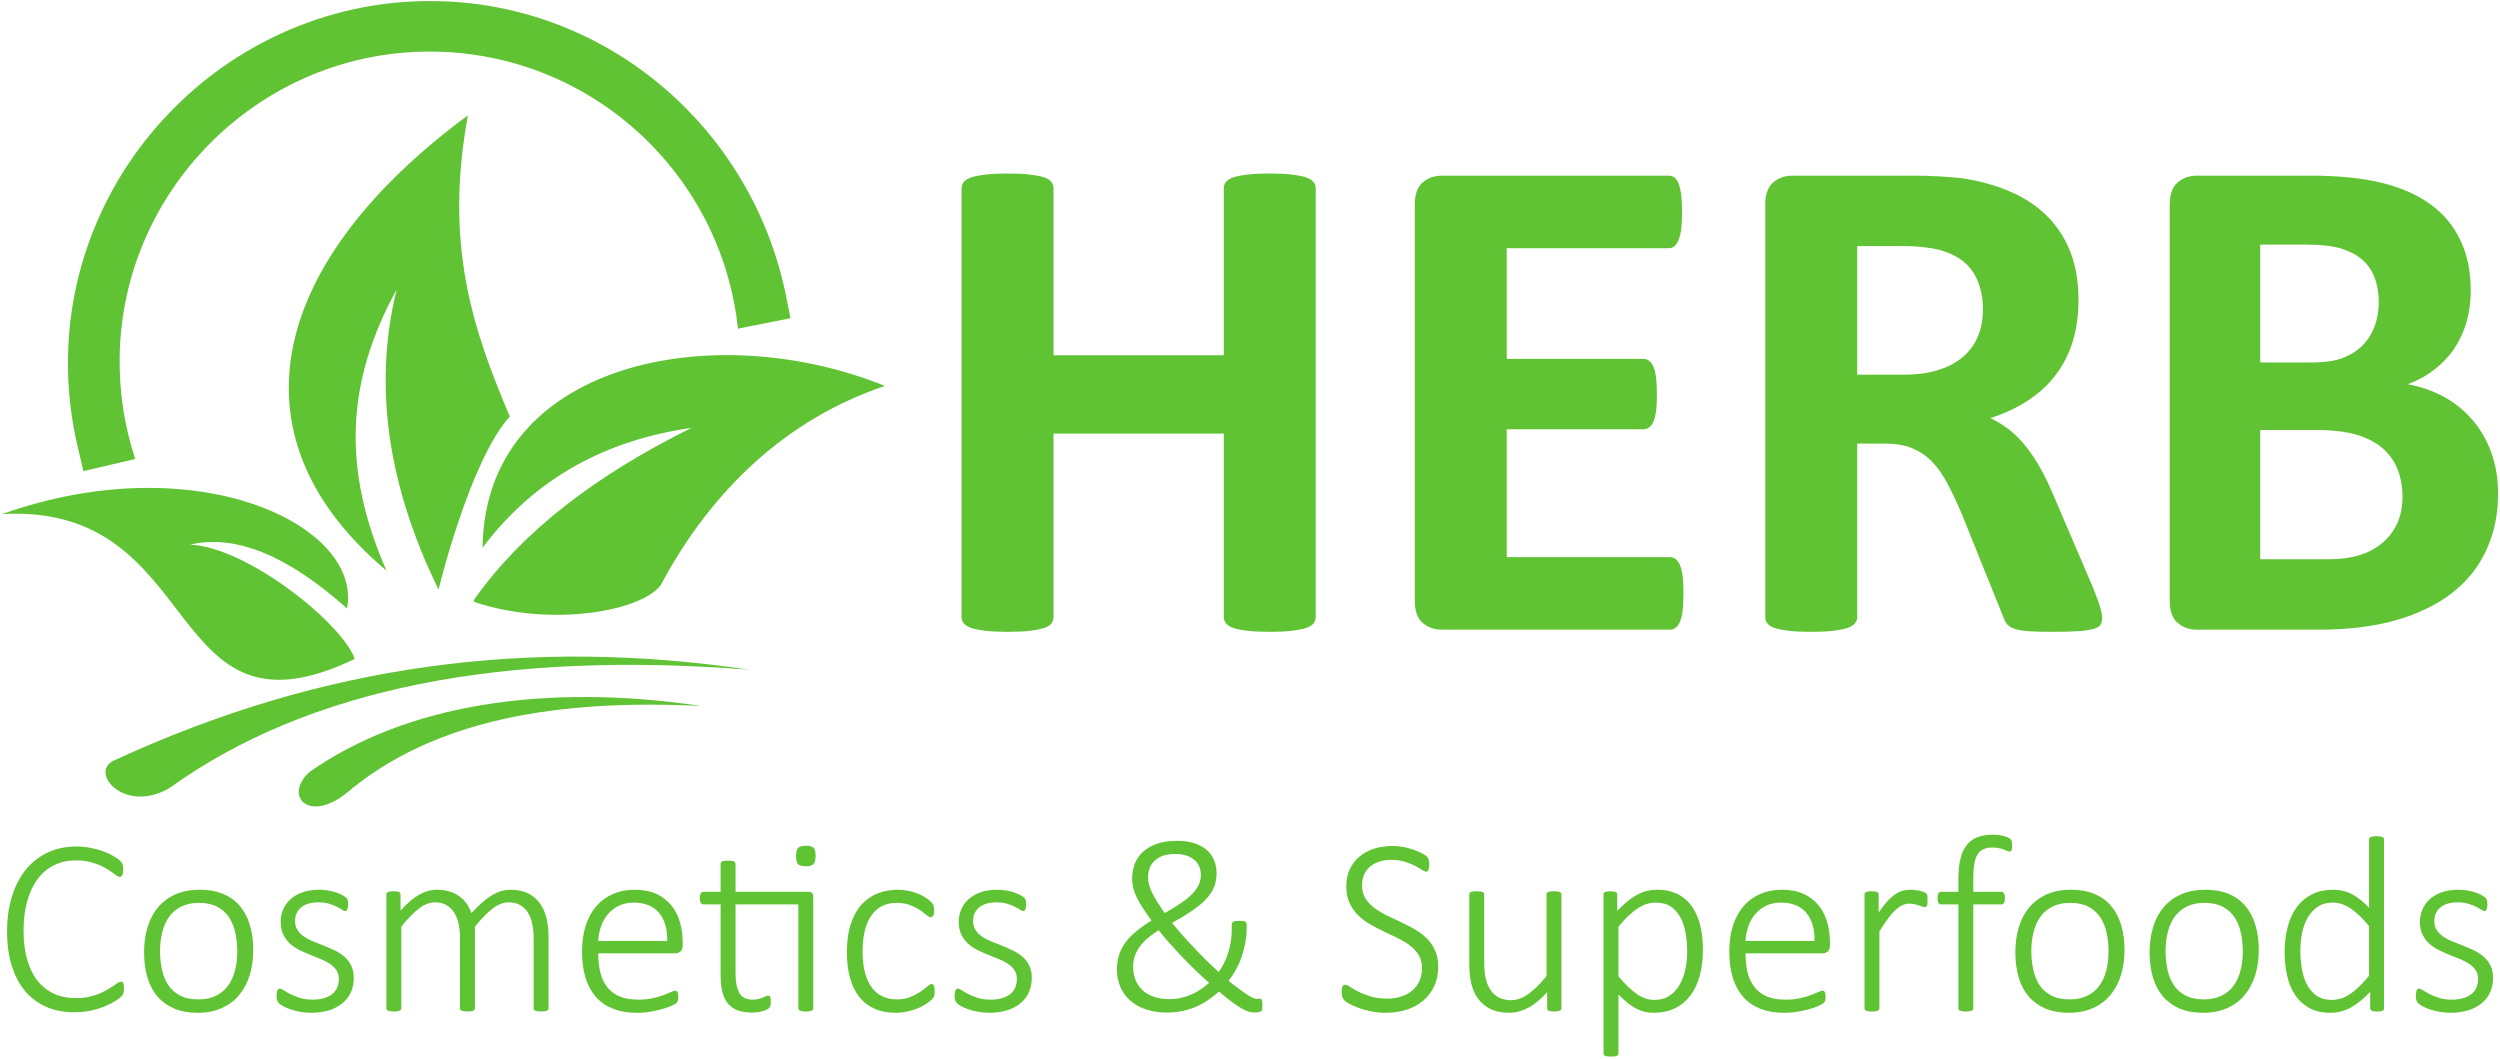
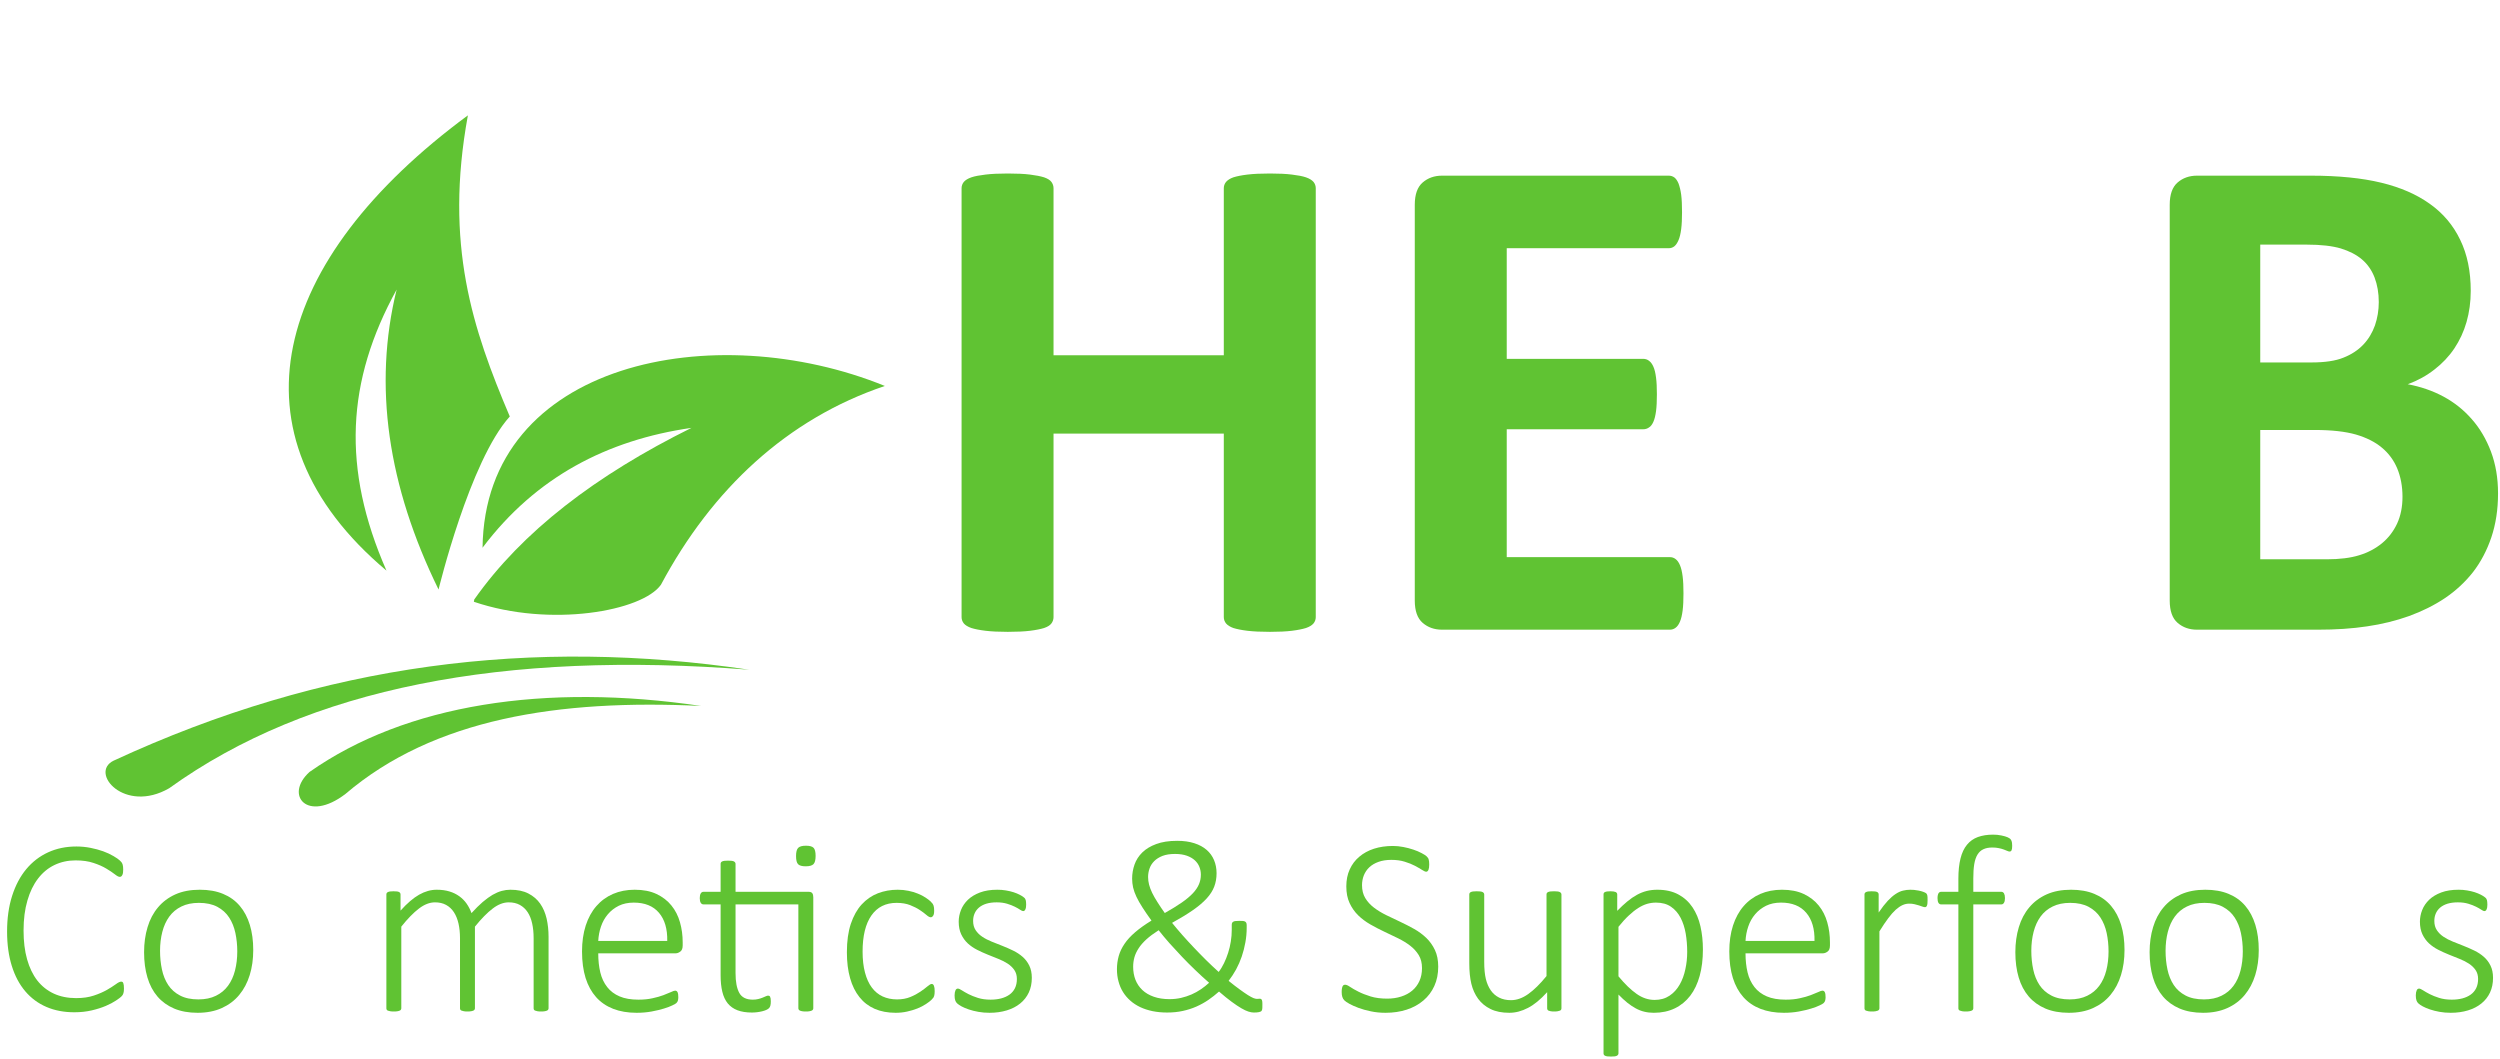
<svg xmlns="http://www.w3.org/2000/svg" width="538" height="228" viewBox="0 0 538 228" fill="none">
-   <path d="M40.91 117.199C50.739 114.892 62.03 119.656 74.663 130.92L74.674 130.986C78.122 113.037 42.343 95.766 0.457 110.629C44.646 108.181 34.597 161.84 76.339 141.807C73.799 134.301 53.319 117.765 40.91 117.199Z" fill="#60C333" />
  <path d="M103.844 117.908L103.909 117.78C115.302 102.705 130.577 94.699 148.806 92.077C128.25 102.26 112.311 114.421 102.054 129.02L101.976 129.503C118.506 135.116 138.243 131.5 142.236 125.831C153.251 105.218 169.44 90.13 190.42 83.059C153.896 68.179 104.294 77.713 103.844 117.908Z" fill="#60C333" />
-   <path d="M25.748 76.767C26.299 41.169 55.201 11.991 90.794 11.123C125.993 10.266 155.203 36.677 158.802 70.728L170.11 68.481L169.206 63.93C162.073 28.036 131.284 1.242 94.702 0.257C83.497 -0.046 72.59 2.025 62.325 6.398C53.06 10.345 44.726 15.983 37.552 23.158C30.377 30.332 24.739 38.666 20.792 47.93C16.698 57.543 14.622 67.718 14.622 78.172C14.622 84.14 15.31 90.111 16.669 95.92L17.946 101.382L29.1 98.775C26.818 91.868 25.628 84.466 25.748 76.767Z" fill="#60C333" />
  <path d="M100.688 24.826C58.586 55.89 48.33 93.475 83.169 122.802C73.523 100.798 74.527 82.001 85.356 62.317C80.266 83.04 83.46 104.574 94.375 126.862C94.375 126.862 101.074 99.163 109.706 89.63C101.718 70.82 95.586 52.654 100.688 24.826Z" fill="#60C333" />
  <path d="M161.239 144.126C114.731 137.232 69.897 142.644 24.419 163.708C19.169 166.318 26.803 175.158 36.4 169.634C66.49 147.96 108.527 139.993 161.239 144.126Z" fill="#60C333" />
  <path d="M150.868 151.92C117.366 146.965 87.386 151.533 66.612 166.123C61.104 171.1 66.128 177.14 74.341 170.858C93.326 154.669 120.212 150.441 150.868 151.92Z" fill="#60C333" />
  <path d="M283.151 132.806C283.151 133.295 282.996 133.758 282.662 134.171C282.327 134.558 281.785 134.893 281.038 135.15C280.291 135.381 279.286 135.587 278.023 135.742C276.787 135.897 275.189 135.974 273.308 135.974C271.349 135.974 269.726 135.897 268.438 135.742C267.15 135.587 266.17 135.381 265.423 135.15C264.702 134.893 264.186 134.558 263.851 134.171C263.516 133.758 263.362 133.295 263.362 132.806V93.304H226.72V132.806C226.72 133.295 226.566 133.758 226.257 134.171C225.974 134.558 225.432 134.893 224.685 135.15C223.938 135.381 222.933 135.587 221.67 135.742C220.433 135.897 218.81 135.974 216.877 135.974C214.97 135.974 213.373 135.897 212.085 135.742C210.796 135.587 209.791 135.381 209.045 135.15C208.297 134.893 207.756 134.558 207.421 134.171C207.086 133.758 206.931 133.295 206.931 132.806V40.507C206.931 40.017 207.086 39.552 207.421 39.141C207.756 38.755 208.297 38.419 209.045 38.161C209.791 37.904 210.796 37.724 212.085 37.569C213.373 37.414 214.97 37.337 216.877 37.337C218.81 37.337 220.433 37.414 221.67 37.569C222.933 37.724 223.938 37.929 224.685 38.161C225.432 38.419 225.974 38.755 226.257 39.141C226.566 39.552 226.72 40.017 226.72 40.507V76.452H263.362V40.507C263.362 40.017 263.516 39.552 263.851 39.141C264.186 38.755 264.702 38.419 265.423 38.161C266.17 37.929 267.15 37.724 268.438 37.569C269.726 37.414 271.349 37.337 273.308 37.337C275.189 37.337 276.787 37.414 278.023 37.569C279.286 37.724 280.291 37.904 281.038 38.161C281.785 38.419 282.327 38.755 282.662 39.141C282.996 39.552 283.151 40.017 283.151 40.507V132.806Z" fill="#60C333" />
  <path d="M362.283 127.703C362.283 129.172 362.231 130.383 362.102 131.388C361.973 132.367 361.793 133.166 361.535 133.758C361.277 134.377 360.969 134.815 360.582 135.098C360.221 135.382 359.783 135.51 359.345 135.51H310.335C308.686 135.51 307.295 135.021 306.161 134.041C305.027 133.063 304.46 131.466 304.46 129.249V44.062C304.46 41.847 305.027 40.249 306.161 39.27C307.295 38.29 308.686 37.801 310.335 37.801H359.113C359.551 37.801 359.964 37.93 360.324 38.187C360.659 38.445 360.969 38.883 361.226 39.501C361.458 40.145 361.664 40.944 361.793 41.924C361.922 42.928 361.973 44.165 361.973 45.686C361.973 47.103 361.922 48.288 361.793 49.293C361.664 50.272 361.483 51.071 361.226 51.664C360.969 52.282 360.659 52.72 360.324 53.004C359.964 53.288 359.551 53.416 359.113 53.416H324.25V77.225H353.624C354.088 77.225 354.501 77.354 354.861 77.637C355.248 77.92 355.557 78.333 355.815 78.925C356.072 79.493 356.252 80.266 356.382 81.271C356.511 82.249 356.562 83.435 356.562 84.827C356.562 86.295 356.511 87.506 356.382 88.459C356.252 89.413 356.072 90.186 355.815 90.753C355.557 91.345 355.248 91.758 354.861 91.99C354.501 92.248 354.088 92.377 353.624 92.377H324.25V119.895H359.345C359.809 119.895 360.221 120.024 360.582 120.308C360.969 120.592 361.277 121.03 361.535 121.648C361.793 122.241 361.973 123.039 362.102 124.019C362.231 125.023 362.283 126.234 362.283 127.703Z" fill="#60C333" />
-   <path d="M452.391 132.96C452.391 133.501 452.288 133.964 452.082 134.352C451.876 134.738 451.412 135.047 450.665 135.304C449.892 135.536 448.809 135.716 447.341 135.82C445.872 135.923 443.888 135.974 441.388 135.974C439.276 135.974 437.601 135.923 436.338 135.82C435.075 135.716 434.071 135.536 433.349 135.253C432.627 134.97 432.113 134.635 431.803 134.196C431.52 133.758 431.262 133.243 431.056 132.65L422.244 110.774C421.187 108.3 420.156 106.084 419.151 104.177C418.146 102.245 417.013 100.647 415.776 99.358C414.539 98.071 413.096 97.118 411.473 96.447C409.875 95.804 407.994 95.469 405.881 95.469H399.671V132.806C399.671 133.295 399.517 133.758 399.182 134.145C398.846 134.558 398.305 134.893 397.558 135.15C396.811 135.381 395.806 135.587 394.543 135.742C393.306 135.897 391.683 135.974 389.751 135.974C387.844 135.974 386.246 135.897 384.958 135.742C383.67 135.587 382.665 135.381 381.917 135.15C381.171 134.893 380.629 134.558 380.346 134.171C380.037 133.758 379.882 133.295 379.882 132.806V44.062C379.882 41.847 380.449 40.249 381.583 39.27C382.717 38.29 384.108 37.801 385.757 37.801H411.06C413.611 37.801 415.75 37.852 417.399 37.956C419.048 38.058 420.568 38.187 421.934 38.316C425.851 38.883 429.381 39.836 432.525 41.202C435.668 42.542 438.348 44.319 440.538 46.51C442.729 48.701 444.403 51.277 445.562 54.266C446.722 57.255 447.289 60.682 447.289 64.573C447.289 67.82 446.877 70.809 446.053 73.489C445.202 76.194 443.991 78.59 442.368 80.703C440.77 82.817 438.786 84.646 436.416 86.192C434.045 87.764 431.339 89.001 428.324 89.98C429.793 90.675 431.159 91.526 432.447 92.531C433.736 93.535 434.946 94.772 436.08 96.215C437.214 97.658 438.297 99.281 439.301 101.137C440.306 102.966 441.286 105.054 442.239 107.373L450.511 126.673C451.257 128.58 451.773 129.971 452.005 130.872C452.262 131.749 452.391 132.444 452.391 132.96ZM426.727 66.608C426.727 63.387 426.005 60.657 424.537 58.466C423.068 56.251 420.672 54.679 417.348 53.776C416.343 53.519 415.209 53.339 413.92 53.184C412.632 53.03 410.854 52.952 408.587 52.952H399.671V80.626H409.798C412.632 80.626 415.08 80.291 417.193 79.595C419.332 78.925 421.084 77.972 422.501 76.735C423.918 75.524 424.975 74.03 425.671 72.329C426.366 70.629 426.727 68.722 426.727 66.608Z" fill="#60C333" />
  <path d="M537.578 106.188C537.578 109.666 537.088 112.81 536.135 115.644C535.182 118.453 533.868 120.952 532.193 123.116C530.492 125.281 528.482 127.136 526.163 128.708C523.818 130.28 521.242 131.543 518.433 132.573C515.624 133.578 512.61 134.325 509.414 134.79C506.219 135.279 502.663 135.51 498.746 135.51H472.799C471.15 135.51 469.758 135.021 468.625 134.041C467.491 133.063 466.924 131.466 466.924 129.249V44.062C466.924 41.847 467.491 40.249 468.625 39.27C469.758 38.29 471.15 37.801 472.799 37.801H497.278C503.256 37.801 508.306 38.316 512.455 39.321C516.603 40.326 520.082 41.847 522.916 43.882C525.776 45.917 527.941 48.494 529.435 51.612C530.956 54.73 531.703 58.389 531.703 62.615C531.703 64.985 531.393 67.202 530.801 69.289C530.208 71.376 529.306 73.283 528.173 74.984C527.013 76.71 525.596 78.204 523.895 79.518C522.221 80.832 520.314 81.888 518.149 82.687C520.906 83.203 523.483 84.079 525.828 85.341C528.173 86.604 530.208 88.227 531.935 90.212C533.687 92.196 535.053 94.54 536.057 97.195C537.062 99.875 537.578 102.863 537.578 106.188ZM511.913 65.011C511.913 63.053 511.604 61.301 511.012 59.729C510.419 58.183 509.517 56.868 508.306 55.838C507.095 54.807 505.575 54.034 503.745 53.468C501.916 52.927 499.468 52.642 496.402 52.642H486.404V77.999H497.458C500.319 77.999 502.612 77.662 504.312 76.967C506.013 76.297 507.43 75.37 508.564 74.184C509.697 72.999 510.522 71.607 511.089 70.035C511.63 68.438 511.913 66.79 511.913 65.011ZM517.016 106.909C517.016 104.642 516.629 102.606 515.882 100.802C515.134 99.024 514.027 97.53 512.558 96.318C511.115 95.107 509.26 94.18 506.992 93.51C504.725 92.866 501.787 92.531 498.154 92.531H486.404V120.36H500.73C503.488 120.36 505.807 120.076 507.714 119.484C509.594 118.916 511.218 118.04 512.61 116.906C513.975 115.773 515.057 114.381 515.856 112.681C516.629 111.006 517.016 109.073 517.016 106.909Z" fill="#60C333" />
  <path d="M26.676 212.753C26.676 212.957 26.667 213.132 26.648 213.298C26.63 213.455 26.602 213.603 26.565 213.723C26.529 213.853 26.483 213.972 26.418 214.075C26.353 214.185 26.242 214.323 26.066 214.498C25.891 214.665 25.522 214.942 24.94 215.33C24.368 215.717 23.638 216.097 22.761 216.475C21.893 216.844 20.887 217.167 19.742 217.435C18.606 217.703 17.35 217.841 15.984 217.841C13.777 217.841 11.783 217.463 10 216.697C8.21 215.93 6.695 214.803 5.439 213.326C4.183 211.849 3.214 210.03 2.54 207.869C1.866 205.709 1.524 203.234 1.524 200.464C1.524 197.611 1.884 195.063 2.605 192.8C3.325 190.538 4.341 188.617 5.652 187.038C6.963 185.469 8.532 184.259 10.361 183.42C12.198 182.579 14.22 182.164 16.436 182.164C17.489 182.164 18.504 182.265 19.483 182.459C20.471 182.653 21.376 182.902 22.207 183.197C23.038 183.502 23.776 183.843 24.442 184.241C25.097 184.629 25.55 184.942 25.79 185.183C26.039 185.422 26.186 185.599 26.251 185.709C26.316 185.811 26.362 185.94 26.399 186.068C26.436 186.207 26.464 186.365 26.483 186.54C26.501 186.707 26.51 186.9 26.51 187.122C26.51 187.371 26.5 187.601 26.473 187.787C26.445 187.981 26.399 188.147 26.334 188.276C26.27 188.415 26.196 188.516 26.104 188.589C26.011 188.664 25.901 188.701 25.78 188.701C25.522 188.701 25.171 188.516 24.709 188.147C24.248 187.787 23.638 187.371 22.89 186.928C22.142 186.475 21.229 186.068 20.139 185.709C19.059 185.339 17.766 185.155 16.26 185.155C14.617 185.155 13.112 185.487 11.736 186.142C10.361 186.799 9.188 187.768 8.2 189.051C7.212 190.325 6.445 191.904 5.901 193.779C5.347 195.653 5.07 197.813 5.07 200.242C5.07 202.569 5.319 204.637 5.827 206.438C6.335 208.239 7.064 209.762 8.024 210.999C8.985 212.227 10.167 213.17 11.579 213.825C12.983 214.471 14.589 214.795 16.372 214.795C17.84 214.795 19.114 214.61 20.213 214.24C21.302 213.88 22.235 213.465 23.02 213.021C23.795 212.569 24.433 212.162 24.931 211.802C25.421 211.434 25.808 211.248 26.076 211.248C26.186 211.248 26.279 211.267 26.353 211.313C26.427 211.359 26.483 211.442 26.529 211.563C26.575 211.673 26.611 211.831 26.639 212.033C26.667 212.227 26.676 212.467 26.676 212.753Z" fill="#60C333" />
  <path d="M54.497 204.452C54.497 206.401 54.248 208.192 53.739 209.836C53.231 211.479 52.484 212.902 51.477 214.111C50.48 215.32 49.224 216.262 47.729 216.936C46.233 217.61 44.497 217.953 42.512 217.953C40.6 217.953 38.92 217.647 37.489 217.047C36.058 216.437 34.857 215.579 33.888 214.453C32.928 213.326 32.198 211.959 31.727 210.353C31.247 208.746 31.007 206.936 31.007 204.915C31.007 202.966 31.256 201.174 31.755 199.532C32.244 197.887 32.992 196.465 33.999 195.275C34.996 194.075 36.252 193.142 37.747 192.468C39.243 191.803 40.988 191.471 42.992 191.471C44.903 191.471 46.583 191.766 48.015 192.366C49.446 192.957 50.646 193.816 51.597 194.942C52.558 196.069 53.278 197.435 53.767 199.042C54.257 200.648 54.497 202.449 54.497 204.452ZM51.062 204.748C51.062 203.363 50.923 202.043 50.655 200.778C50.388 199.522 49.935 198.405 49.308 197.445C48.679 196.476 47.83 195.718 46.769 195.146C45.707 194.582 44.386 194.296 42.808 194.296C41.348 194.296 40.092 194.555 39.031 195.081C37.969 195.598 37.101 196.327 36.427 197.251C35.753 198.184 35.254 199.273 34.931 200.538C34.608 201.794 34.442 203.16 34.442 204.619C34.442 206.022 34.58 207.361 34.848 208.626C35.116 209.9 35.568 211.008 36.196 211.969C36.824 212.92 37.673 213.677 38.735 214.231C39.797 214.795 41.117 215.071 42.696 215.071C44.155 215.071 45.411 214.813 46.473 214.286C47.535 213.77 48.403 213.049 49.077 212.125C49.751 211.211 50.249 210.122 50.572 208.857C50.895 207.593 51.062 206.226 51.062 204.748Z" fill="#60C333" />
-   <path d="M76.13 210.436C76.13 211.609 75.918 212.652 75.484 213.585C75.05 214.508 74.431 215.302 73.628 215.948C72.825 216.604 71.864 217.093 70.747 217.435C69.621 217.776 68.392 217.953 67.035 217.953C66.186 217.953 65.382 217.887 64.626 217.748C63.869 217.61 63.185 217.445 62.567 217.232C61.957 217.028 61.44 216.807 61.015 216.576C60.591 216.336 60.277 216.133 60.083 215.948C59.88 215.772 59.732 215.542 59.649 215.274C59.556 215.007 59.51 214.647 59.51 214.193C59.51 213.963 59.529 213.76 59.566 213.575C59.603 213.4 59.649 213.243 59.704 213.123C59.75 212.994 59.824 212.902 59.917 212.837C60.009 212.772 60.111 212.745 60.212 212.745C60.415 212.745 60.701 212.874 61.08 213.123C61.459 213.372 61.939 213.64 62.502 213.936C63.074 214.231 63.748 214.498 64.533 214.748C65.318 214.997 66.223 215.126 67.257 215.126C68.088 215.126 68.845 215.034 69.528 214.859C70.221 214.674 70.812 214.406 71.32 214.046C71.828 213.686 72.216 213.225 72.501 212.661C72.779 212.089 72.918 211.434 72.918 210.676C72.918 209.918 72.733 209.282 72.372 208.756C72.012 208.229 71.541 207.777 70.96 207.389C70.369 207.002 69.704 206.66 68.956 206.364C68.208 206.06 67.442 205.755 66.657 205.441C65.872 205.127 65.106 204.776 64.358 204.398C63.61 204.019 62.945 203.557 62.354 203.021C61.772 202.477 61.302 201.831 60.942 201.074C60.582 200.316 60.396 199.403 60.396 198.341C60.396 197.491 60.563 196.66 60.886 195.837C61.209 195.016 61.708 194.287 62.382 193.631C63.056 192.985 63.924 192.459 64.976 192.062C66.029 191.665 67.275 191.471 68.725 191.471C69.334 191.471 69.944 191.516 70.544 191.618C71.153 191.72 71.698 191.849 72.197 192.006C72.696 192.172 73.12 192.348 73.48 192.532C73.84 192.717 74.118 192.884 74.302 193.031C74.496 193.17 74.616 193.29 74.681 193.391C74.745 193.493 74.791 193.594 74.819 193.705C74.847 193.816 74.865 193.945 74.884 194.103C74.902 194.25 74.912 194.435 74.912 194.656C74.912 194.878 74.902 195.071 74.874 195.238C74.847 195.414 74.8 195.561 74.745 195.69C74.699 195.819 74.626 195.911 74.542 195.977C74.468 196.041 74.367 196.069 74.266 196.069C74.118 196.069 73.905 195.967 73.61 195.774C73.324 195.58 72.945 195.358 72.474 195.127C72.012 194.897 71.449 194.674 70.803 194.481C70.156 194.287 69.409 194.185 68.559 194.185C67.71 194.185 66.961 194.287 66.324 194.481C65.688 194.684 65.161 194.961 64.746 195.321C64.33 195.681 64.016 196.105 63.813 196.586C63.601 197.075 63.499 197.602 63.499 198.184C63.499 198.968 63.684 199.642 64.043 200.178C64.404 200.722 64.875 201.193 65.475 201.591C66.066 201.988 66.75 202.338 67.506 202.643C68.263 202.947 69.03 203.252 69.815 203.557C70.6 203.871 71.366 204.203 72.123 204.573C72.88 204.942 73.563 205.394 74.154 205.911C74.754 206.438 75.226 207.066 75.586 207.795C75.946 208.525 76.13 209.402 76.13 210.436Z" fill="#60C333" />
  <path d="M118.05 216.973C118.05 217.085 118.022 217.177 117.967 217.269C117.911 217.362 117.829 217.435 117.709 217.481C117.598 217.537 117.432 217.582 117.228 217.619C117.016 217.656 116.767 217.675 116.462 217.675C116.13 217.675 115.871 217.656 115.659 217.619C115.456 217.582 115.289 217.537 115.16 217.481C115.03 217.435 114.948 217.362 114.902 217.269C114.855 217.177 114.837 217.085 114.837 216.973V201.895C114.837 200.741 114.735 199.689 114.523 198.746C114.32 197.795 113.996 196.983 113.554 196.309C113.11 195.635 112.547 195.109 111.873 194.739C111.199 194.37 110.405 194.185 109.481 194.185C108.346 194.185 107.191 194.629 106.038 195.514C104.874 196.392 103.591 197.695 102.205 199.411V216.973C102.205 217.085 102.178 217.177 102.123 217.269C102.067 217.362 101.984 217.435 101.864 217.481C101.744 217.537 101.587 217.582 101.375 217.619C101.162 217.656 100.903 217.675 100.599 217.675C100.294 217.675 100.036 217.656 99.823 217.619C99.611 217.582 99.445 217.537 99.316 217.481C99.196 217.435 99.103 217.362 99.057 217.269C99.011 217.177 98.993 217.085 98.993 216.973V201.895C98.993 200.741 98.882 199.689 98.669 198.746C98.448 197.795 98.125 196.983 97.681 196.309C97.238 195.635 96.684 195.109 96.001 194.739C95.327 194.37 94.533 194.185 93.609 194.185C92.474 194.185 91.329 194.629 90.165 195.514C89.002 196.392 87.728 197.695 86.361 199.411V216.973C86.361 217.085 86.334 217.177 86.278 217.269C86.223 217.362 86.139 217.435 86.02 217.481C85.909 217.537 85.743 217.582 85.539 217.619C85.327 217.656 85.069 217.675 84.745 217.675C84.431 217.675 84.182 217.656 83.969 217.619C83.767 217.582 83.6 217.537 83.471 217.49C83.341 217.435 83.258 217.362 83.212 217.269C83.166 217.177 83.148 217.085 83.148 216.973V192.504C83.148 192.394 83.166 192.301 83.212 192.209C83.258 192.117 83.341 192.043 83.471 191.978C83.6 191.914 83.757 191.867 83.942 191.841C84.136 191.813 84.385 191.803 84.689 191.803C84.995 191.803 85.244 191.813 85.447 191.841C85.641 191.867 85.798 191.914 85.899 191.978C86.01 192.043 86.084 192.117 86.13 192.209C86.177 192.301 86.195 192.394 86.195 192.504V195.967C87.607 194.388 88.947 193.244 90.203 192.532C91.467 191.821 92.723 191.471 93.969 191.471C95.003 191.471 95.918 191.591 96.721 191.841C97.524 192.081 98.226 192.431 98.845 192.874C99.454 193.317 99.981 193.843 100.415 194.463C100.848 195.081 101.199 195.764 101.467 196.503C102.317 195.561 103.12 194.767 103.867 194.121C104.616 193.483 105.327 192.966 106.001 192.569C106.675 192.182 107.33 191.904 107.958 191.728C108.595 191.554 109.214 191.471 109.832 191.471C111.365 191.471 112.658 191.738 113.71 192.283C114.763 192.828 115.612 193.557 116.249 194.471C116.896 195.395 117.348 196.465 117.635 197.695C117.911 198.922 118.05 200.223 118.05 201.591V216.973Z" fill="#60C333" />
  <path d="M146.914 203.446C146.914 204.102 146.738 204.545 146.397 204.785C146.055 205.034 145.723 205.155 145.399 205.155H128.742C128.742 206.668 128.89 208.035 129.185 209.264C129.481 210.491 129.98 211.534 130.663 212.412C131.346 213.289 132.233 213.954 133.331 214.424C134.43 214.896 135.778 215.126 137.385 215.126C138.521 215.126 139.536 215.026 140.432 214.821C141.337 214.628 142.112 214.406 142.768 214.158C143.433 213.908 143.969 213.686 144.393 213.492C144.818 213.289 145.113 213.187 145.298 213.187C145.409 213.187 145.501 213.215 145.594 213.27C145.686 213.326 145.759 213.409 145.806 213.52C145.862 213.64 145.908 213.788 145.935 213.972C145.963 214.148 145.972 214.369 145.972 214.637C145.972 214.766 145.962 214.887 145.945 215.007C145.926 215.118 145.908 215.228 145.88 215.33C145.852 215.422 145.806 215.524 145.759 215.607C145.704 215.699 145.631 215.792 145.538 215.875C145.445 215.967 145.168 216.124 144.698 216.355C144.236 216.585 143.618 216.817 142.86 217.047C142.103 217.278 141.226 217.49 140.229 217.675C139.222 217.86 138.142 217.953 136.988 217.953C135.095 217.953 133.423 217.666 131.965 217.103C130.497 216.53 129.269 215.69 128.281 214.581C127.293 213.473 126.536 212.098 126.019 210.464C125.511 208.82 125.252 206.918 125.252 204.748C125.252 202.68 125.52 200.824 126.046 199.18C126.582 197.537 127.339 196.142 128.336 194.997C129.324 193.853 130.525 192.985 131.919 192.375C133.313 191.775 134.874 191.471 136.582 191.471C138.419 191.471 139.988 191.775 141.29 192.394C142.584 193.003 143.655 193.825 144.494 194.868C145.335 195.903 145.945 197.103 146.332 198.478C146.72 199.845 146.914 201.286 146.914 202.8V203.446ZM143.59 202.495C143.645 199.901 143.045 197.879 141.808 196.429C140.57 194.97 138.761 194.24 136.379 194.24C135.16 194.24 134.08 194.471 133.156 194.923C132.233 195.386 131.448 195.995 130.811 196.752C130.173 197.5 129.675 198.378 129.333 199.384C128.992 200.38 128.798 201.415 128.742 202.495H143.59Z" fill="#60C333" />
  <path d="M173.968 191.914C174.383 191.914 174.66 192.015 174.808 192.227C174.947 192.431 175.02 192.717 175.02 193.077V216.973C175.02 217.085 174.993 217.177 174.937 217.269C174.882 217.362 174.799 217.435 174.679 217.481C174.568 217.537 174.402 217.582 174.199 217.619C173.986 217.656 173.737 217.675 173.432 217.675C173.1 217.675 172.841 217.656 172.629 217.619C172.426 217.582 172.259 217.537 172.148 217.481C172.029 217.435 171.946 217.362 171.891 217.269C171.835 217.177 171.807 217.075 171.807 216.973V194.629H158.289V209.421C158.289 211.276 158.557 212.689 159.092 213.668C159.619 214.637 160.598 215.126 162.001 215.126C162.435 215.126 162.832 215.081 163.183 214.989C163.534 214.905 163.848 214.803 164.116 214.692C164.393 214.581 164.614 214.49 164.808 214.397C165.002 214.305 165.168 214.258 165.307 214.258C165.399 214.258 165.482 214.277 165.556 214.314C165.63 214.351 165.685 214.416 165.731 214.518C165.778 214.619 165.815 214.748 165.842 214.896C165.87 215.052 165.879 215.246 165.879 215.477C165.879 215.856 165.852 216.17 165.787 216.4C165.722 216.641 165.62 216.825 165.482 216.965C165.353 217.093 165.15 217.223 164.891 217.343C164.632 217.453 164.328 217.555 163.986 217.638C163.644 217.722 163.275 217.786 162.897 217.831C162.518 217.878 162.149 217.897 161.789 217.897C160.579 217.897 159.555 217.73 158.705 217.408C157.856 217.085 157.163 216.595 156.618 215.939C156.082 215.274 155.686 214.443 155.445 213.428C155.196 212.421 155.076 211.229 155.076 209.863V194.629H151.401C151.152 194.629 150.949 194.518 150.81 194.296C150.662 194.065 150.588 193.733 150.588 193.281C150.588 193.05 150.607 192.847 150.644 192.679C150.681 192.514 150.737 192.366 150.81 192.246C150.875 192.136 150.967 192.052 151.069 191.997C151.161 191.941 151.281 191.914 151.401 191.914H155.076V185.912C155.076 185.801 155.095 185.709 155.141 185.617C155.187 185.525 155.27 185.451 155.399 185.385C155.529 185.322 155.695 185.275 155.898 185.247C156.11 185.22 156.36 185.21 156.674 185.21C156.997 185.21 157.255 185.22 157.467 185.247C157.671 185.275 157.837 185.322 157.948 185.385C158.068 185.451 158.15 185.525 158.206 185.617C158.262 185.709 158.289 185.801 158.289 185.912V191.914H173.968ZM175.519 184.195C175.519 185.072 175.362 185.662 175.057 185.967C174.752 186.272 174.199 186.429 173.386 186.429C172.592 186.429 172.047 186.282 171.752 185.977C171.456 185.682 171.309 185.099 171.309 184.222C171.309 183.355 171.465 182.763 171.77 182.459C172.075 182.154 172.629 181.997 173.441 181.997C174.236 181.997 174.78 182.145 175.076 182.45C175.371 182.745 175.519 183.326 175.519 184.195Z" fill="#60C333" />
  <path d="M201.142 213.298C201.142 213.51 201.132 213.704 201.114 213.88C201.095 214.056 201.067 214.203 201.031 214.323C200.994 214.453 200.948 214.563 200.883 214.665C200.818 214.766 200.671 214.933 200.44 215.172C200.209 215.404 199.812 215.709 199.267 216.069C198.713 216.437 198.095 216.752 197.411 217.028C196.728 217.296 195.99 217.518 195.195 217.693C194.401 217.869 193.579 217.953 192.739 217.953C191.04 217.953 189.544 217.666 188.233 217.103C186.931 216.53 185.833 215.69 184.955 214.581C184.069 213.473 183.395 212.117 182.943 210.501C182.481 208.885 182.25 207.02 182.25 204.915C182.25 202.532 182.536 200.501 183.099 198.802C183.672 197.103 184.447 195.718 185.435 194.637C186.433 193.557 187.587 192.754 188.916 192.237C190.237 191.729 191.659 191.471 193.173 191.471C193.977 191.471 194.752 191.544 195.491 191.702C196.229 191.849 196.913 192.052 197.531 192.311C198.159 192.561 198.713 192.846 199.194 193.17C199.683 193.493 200.033 193.77 200.265 193.991C200.486 194.222 200.643 194.388 200.726 194.508C200.799 194.629 200.865 194.758 200.911 194.905C200.957 195.044 200.985 195.201 201.003 195.376C201.021 195.551 201.031 195.755 201.031 195.985C201.031 196.512 200.957 196.881 200.799 197.084C200.652 197.296 200.486 197.398 200.301 197.398C200.052 197.398 199.747 197.232 199.378 196.909C199.009 196.586 198.537 196.235 197.956 195.848C197.384 195.459 196.682 195.109 195.869 194.785C195.048 194.463 194.078 194.296 192.942 194.296C190.606 194.296 188.797 195.201 187.532 197.001C186.267 198.802 185.629 201.397 185.629 204.804C185.629 206.512 185.805 208.017 186.147 209.3C186.488 210.593 186.977 211.665 187.615 212.514C188.252 213.372 189.027 214.009 189.941 214.435C190.865 214.859 191.899 215.071 193.044 215.071C194.124 215.071 195.085 214.896 195.907 214.554C196.737 214.213 197.457 213.825 198.067 213.409C198.676 212.994 199.185 212.606 199.591 212.264C199.997 211.922 200.292 211.747 200.495 211.747C200.606 211.747 200.698 211.776 200.781 211.839C200.855 211.904 200.929 212.006 200.985 212.144C201.031 212.274 201.077 212.44 201.105 212.634C201.133 212.819 201.142 213.04 201.142 213.298Z" fill="#60C333" />
  <path d="M222.046 210.436C222.046 211.609 221.834 212.652 221.4 213.585C220.966 214.508 220.348 215.302 219.544 215.948C218.741 216.604 217.78 217.093 216.663 217.435C215.537 217.776 214.309 217.953 212.952 217.953C212.102 217.953 211.299 217.887 210.542 217.748C209.785 217.61 209.101 217.445 208.483 217.232C207.873 217.028 207.357 216.807 206.931 216.576C206.507 216.336 206.193 216.133 205.999 215.948C205.796 215.772 205.648 215.542 205.565 215.274C205.473 215.007 205.427 214.647 205.427 214.193C205.427 213.963 205.445 213.76 205.482 213.575C205.519 213.4 205.565 213.243 205.62 213.123C205.666 212.994 205.741 212.902 205.833 212.837C205.925 212.772 206.027 212.745 206.128 212.745C206.332 212.745 206.618 212.874 206.996 213.123C207.375 213.372 207.855 213.64 208.418 213.936C208.991 214.231 209.665 214.498 210.449 214.748C211.234 214.997 212.139 215.126 213.173 215.126C214.004 215.126 214.761 215.034 215.444 214.859C216.138 214.674 216.728 214.406 217.236 214.046C217.743 213.686 218.132 213.225 218.418 212.661C218.695 212.089 218.833 211.434 218.833 210.676C218.833 209.918 218.649 209.282 218.288 208.756C217.928 208.229 217.458 207.777 216.876 207.389C216.285 207.002 215.62 206.66 214.872 206.364C214.125 206.06 213.358 205.755 212.573 205.441C211.788 205.127 211.022 204.776 210.274 204.398C209.526 204.019 208.861 203.557 208.27 203.021C207.689 202.477 207.218 201.831 206.858 201.074C206.498 200.316 206.313 199.403 206.313 198.341C206.313 197.491 206.479 196.66 206.802 195.837C207.125 195.016 207.624 194.287 208.298 193.631C208.972 192.985 209.84 192.459 210.893 192.062C211.946 191.665 213.192 191.471 214.641 191.471C215.251 191.471 215.86 191.516 216.46 191.618C217.07 191.72 217.615 191.849 218.113 192.006C218.612 192.172 219.036 192.348 219.397 192.532C219.757 192.717 220.033 192.884 220.218 193.031C220.413 193.17 220.532 193.29 220.597 193.391C220.662 193.493 220.708 193.594 220.736 193.705C220.763 193.816 220.782 193.945 220.8 194.103C220.819 194.25 220.828 194.435 220.828 194.656C220.828 194.878 220.819 195.071 220.791 195.238C220.763 195.414 220.717 195.561 220.662 195.69C220.615 195.819 220.542 195.911 220.459 195.977C220.385 196.041 220.283 196.069 220.182 196.069C220.033 196.069 219.822 195.967 219.526 195.774C219.24 195.58 218.861 195.358 218.39 195.127C217.928 194.897 217.365 194.674 216.719 194.481C216.072 194.287 215.325 194.185 214.475 194.185C213.626 194.185 212.878 194.287 212.241 194.481C211.604 194.684 211.077 194.961 210.662 195.321C210.246 195.681 209.933 196.105 209.729 196.586C209.517 197.075 209.415 197.602 209.415 198.184C209.415 198.968 209.6 199.642 209.96 200.178C210.32 200.722 210.791 201.193 211.391 201.591C211.982 201.988 212.666 202.338 213.422 202.643C214.18 202.947 214.946 203.252 215.731 203.557C216.516 203.871 217.282 204.203 218.039 204.573C218.796 204.942 219.48 205.394 220.07 205.911C220.671 206.438 221.142 207.066 221.502 207.795C221.862 208.525 222.046 209.402 222.046 210.436Z" fill="#60C333" />
  <path d="M240.366 208.57C240.366 207.601 240.495 206.66 240.744 205.755C240.993 204.859 241.409 203.982 241.99 203.123C242.563 202.264 243.329 201.434 244.289 200.612C245.24 199.79 246.413 198.959 247.798 198.11C247.041 197.066 246.395 196.124 245.869 195.303C245.333 194.471 244.899 193.705 244.566 193.003C244.234 192.301 243.994 191.628 243.846 191C243.708 190.372 243.634 189.726 243.634 189.079C243.634 188.036 243.809 187.03 244.151 186.05C244.493 185.08 245.047 184.213 245.813 183.456C246.58 182.699 247.585 182.09 248.823 181.637C250.06 181.176 251.556 180.945 253.329 180.945C254.742 180.945 255.97 181.119 257.022 181.462C258.084 181.804 258.961 182.275 259.663 182.892C260.374 183.502 260.9 184.241 261.26 185.091C261.62 185.949 261.805 186.891 261.805 187.916C261.805 188.969 261.639 189.92 261.307 190.796C260.975 191.673 260.43 192.524 259.672 193.354C258.915 194.185 257.927 195.016 256.709 195.866C255.49 196.715 254.003 197.62 252.23 198.599C252.895 199.421 253.624 200.288 254.419 201.193C255.213 202.089 256.043 202.994 256.912 203.909C257.771 204.822 258.657 205.717 259.552 206.613C260.457 207.5 261.362 208.359 262.258 209.162C262.692 208.607 263.07 207.971 263.412 207.269C263.754 206.568 264.049 205.819 264.299 205.034C264.547 204.25 264.742 203.446 264.87 202.615C265.009 201.784 265.074 200.945 265.074 200.094V199.042C265.074 198.876 265.092 198.746 265.138 198.636C265.185 198.525 265.259 198.433 265.369 198.368C265.48 198.294 265.637 198.239 265.84 198.211C266.053 198.184 266.321 198.173 266.644 198.173C266.911 198.173 267.151 198.173 267.355 198.184C267.567 198.192 267.733 198.229 267.871 198.285C268.001 198.341 268.102 198.423 268.176 198.553C268.25 198.683 268.287 198.857 268.287 199.098V199.634C268.287 200.723 268.195 201.775 268.001 202.819C267.816 203.853 267.558 204.86 267.226 205.838C266.893 206.807 266.487 207.74 266.007 208.626C265.526 209.503 264.982 210.325 264.4 211.082C265.314 211.821 266.108 212.44 266.791 212.929C267.466 213.418 268.047 213.825 268.528 214.13C269.016 214.435 269.414 214.647 269.718 214.776C270.023 214.896 270.282 214.96 270.476 214.96C270.66 214.96 270.827 214.952 270.974 214.933C271.131 214.915 271.26 214.933 271.352 214.97C271.454 215.016 271.528 215.118 271.584 215.274C271.639 215.431 271.666 215.68 271.666 216.022C271.666 216.364 271.666 216.65 271.657 216.863C271.648 217.085 271.62 217.241 271.583 217.352C271.546 217.463 271.481 217.555 271.398 217.629C271.306 217.693 271.14 217.758 270.9 217.813C270.651 217.869 270.3 217.897 269.829 217.897C269.487 217.897 269.099 217.832 268.666 217.693C268.231 217.555 267.724 217.325 267.133 216.973C266.551 216.632 265.858 216.179 265.074 215.598C264.289 215.026 263.375 214.286 262.332 213.381C261.611 214.028 260.845 214.629 260.042 215.182C259.247 215.727 258.379 216.207 257.465 216.613C256.542 217.02 255.564 217.333 254.529 217.555C253.486 217.786 252.369 217.897 251.159 217.897C250.042 217.897 248.998 217.795 248.038 217.601C247.069 217.398 246.182 217.112 245.379 216.734C244.585 216.355 243.865 215.893 243.246 215.339C242.627 214.795 242.101 214.175 241.676 213.492C241.252 212.809 240.928 212.052 240.707 211.221C240.476 210.391 240.366 209.503 240.366 208.57ZM247.069 188.738C247.069 189.282 247.142 189.827 247.281 190.38C247.429 190.945 247.651 191.526 247.946 192.144C248.241 192.754 248.62 193.41 249.072 194.121C249.515 194.841 250.051 195.626 250.661 196.484C252.12 195.663 253.338 194.905 254.326 194.222C255.314 193.538 256.108 192.865 256.718 192.219C257.318 191.573 257.752 190.926 258.019 190.288C258.287 189.652 258.426 188.959 258.426 188.229C258.426 187.648 258.324 187.093 258.112 186.568C257.909 186.032 257.576 185.562 257.133 185.146C256.681 184.731 256.108 184.397 255.407 184.148C254.705 183.899 253.855 183.769 252.868 183.769C251.805 183.769 250.91 183.908 250.181 184.185C249.46 184.471 248.86 184.841 248.389 185.312C247.928 185.774 247.586 186.309 247.383 186.9C247.17 187.5 247.069 188.11 247.069 188.738ZM243.855 208.044C243.855 209.079 244.022 210.011 244.354 210.861C244.687 211.701 245.185 212.44 245.841 213.058C246.496 213.677 247.318 214.158 248.297 214.498C249.276 214.841 250.411 215.016 251.685 215.016C252.554 215.016 253.375 214.924 254.16 214.748C254.945 214.563 255.693 214.323 256.413 214.009C257.133 213.696 257.807 213.317 258.435 212.892C259.072 212.459 259.654 211.996 260.199 211.489C259.183 210.611 258.186 209.688 257.207 208.746C256.219 207.804 255.268 206.844 254.354 205.884C253.431 204.915 252.544 203.954 251.695 203.003C250.845 202.043 250.07 201.111 249.34 200.186C248.288 200.861 247.41 201.507 246.709 202.144C246.007 202.791 245.444 203.428 245.028 204.083C244.604 204.729 244.308 205.376 244.123 206.022C243.948 206.668 243.855 207.343 243.855 208.044Z" fill="#60C333" />
  <path d="M309.505 208.017C309.505 209.569 309.228 210.963 308.665 212.191C308.111 213.418 307.326 214.453 306.31 215.311C305.304 216.17 304.104 216.825 302.718 217.278C301.324 217.73 299.81 217.953 298.166 217.953C297.049 217.953 295.997 217.85 295.009 217.638C294.012 217.435 293.134 217.186 292.359 216.899C291.583 216.613 290.927 216.318 290.392 216.022C289.866 215.727 289.497 215.477 289.302 215.274C289.1 215.063 288.952 214.821 288.869 214.536C288.776 214.258 288.73 213.908 288.73 213.492C288.73 213.187 288.749 212.929 288.786 212.727C288.823 212.532 288.869 212.366 288.933 212.237C288.998 212.117 289.081 212.024 289.173 211.978C289.275 211.932 289.376 211.914 289.487 211.914C289.736 211.914 290.097 212.07 290.549 212.385C291.011 212.698 291.611 213.04 292.341 213.409C293.061 213.778 293.937 214.12 294.953 214.435C295.969 214.748 297.16 214.905 298.508 214.905C299.607 214.905 300.614 214.758 301.528 214.461C302.451 214.166 303.245 213.741 303.91 213.179C304.575 212.624 305.092 211.932 305.461 211.119C305.83 210.298 306.015 209.374 306.015 208.331C306.015 207.251 305.784 206.318 305.313 205.542C304.842 204.776 304.224 204.093 303.467 203.511C302.7 202.921 301.832 202.393 300.854 201.913C299.884 201.434 298.887 200.963 297.871 200.483C296.855 200.002 295.858 199.485 294.888 198.931C293.91 198.368 293.042 197.721 292.276 196.974C291.519 196.226 290.9 195.349 290.429 194.333C289.958 193.327 289.727 192.126 289.727 190.741C289.727 189.384 289.967 188.174 290.457 187.103C290.946 186.023 291.629 185.117 292.516 184.371C293.393 183.623 294.455 183.04 295.683 182.643C296.92 182.246 298.278 182.052 299.755 182.052C300.493 182.052 301.242 182.127 301.998 182.275C302.756 182.422 303.476 182.606 304.15 182.837C304.824 183.059 305.424 183.318 305.959 183.604C306.486 183.88 306.837 184.111 307.012 184.287C307.188 184.463 307.289 184.582 307.336 184.666C307.382 184.749 307.419 184.85 307.456 184.979C307.492 185.099 307.52 185.247 307.538 185.422C307.557 185.589 307.566 185.801 307.566 186.05C307.566 186.29 307.557 186.503 307.529 186.688C307.502 186.881 307.456 187.038 307.41 187.177C307.354 187.306 307.28 187.417 307.206 187.482C307.123 187.556 307.03 187.593 306.92 187.593C306.717 187.593 306.422 187.463 306.015 187.195C305.609 186.938 305.101 186.642 304.492 186.318C303.882 185.995 303.153 185.7 302.303 185.441C301.462 185.173 300.502 185.044 299.422 185.044C298.361 185.044 297.428 185.191 296.643 185.478C295.849 185.764 295.193 186.152 294.667 186.65C294.15 187.14 293.762 187.722 293.494 188.386C293.236 189.051 293.107 189.753 293.107 190.483C293.107 191.562 293.338 192.495 293.808 193.271C294.28 194.047 294.898 194.73 295.674 195.321C296.449 195.911 297.327 196.447 298.305 196.928C299.293 197.408 300.29 197.879 301.306 198.359C302.322 198.839 303.319 199.347 304.307 199.901C305.286 200.446 306.163 201.1 306.938 201.84C307.714 202.587 308.333 203.465 308.804 204.462C309.274 205.468 309.505 206.65 309.505 208.017Z" fill="#60C333" />
  <path d="M336.023 216.973C336.023 217.085 336.005 217.177 335.959 217.269C335.913 217.362 335.83 217.435 335.701 217.49C335.571 217.537 335.414 217.582 335.211 217.619C335.017 217.656 334.777 217.675 334.482 217.675C334.159 217.675 333.9 217.656 333.706 217.619C333.503 217.582 333.346 217.537 333.244 217.49C333.134 217.435 333.06 217.362 333.013 217.269C332.967 217.177 332.949 217.085 332.949 216.973V213.51C331.536 215.071 330.17 216.207 328.822 216.899C327.482 217.601 326.144 217.953 324.814 217.953C323.207 217.953 321.859 217.685 320.761 217.14C319.662 216.604 318.776 215.865 318.093 214.942C317.418 214.009 316.929 212.938 316.633 211.71C316.338 210.491 316.19 209.014 316.19 207.278V192.504C316.19 192.394 316.209 192.301 316.255 192.209C316.301 192.117 316.384 192.043 316.513 191.978C316.643 191.914 316.809 191.867 317.012 191.841C317.224 191.813 317.474 191.803 317.788 191.803C318.111 191.803 318.369 191.813 318.582 191.841C318.785 191.867 318.951 191.914 319.062 191.978C319.182 192.043 319.265 192.117 319.32 192.209C319.376 192.301 319.404 192.394 319.404 192.504V206.973C319.404 208.489 319.524 209.725 319.754 210.676C319.985 211.627 320.346 212.44 320.807 213.113C321.278 213.797 321.878 214.314 322.608 214.684C323.337 215.052 324.186 215.238 325.165 215.238C326.402 215.238 327.64 214.795 328.877 213.917C330.114 213.04 331.425 211.757 332.81 210.048V192.504C332.81 192.394 332.829 192.301 332.875 192.209C332.921 192.117 333.004 192.043 333.134 191.978C333.263 191.914 333.429 191.867 333.632 191.841C333.844 191.813 334.103 191.803 334.436 191.803C334.74 191.803 334.989 191.813 335.202 191.841C335.405 191.867 335.571 191.914 335.682 191.978C335.802 192.043 335.885 192.117 335.94 192.209C335.996 192.301 336.023 192.394 336.023 192.504V216.973Z" fill="#60C333" />
  <path d="M366.466 204.342C366.466 206.438 366.236 208.321 365.774 210.001C365.312 211.673 364.638 213.105 363.743 214.277C362.847 215.441 361.748 216.355 360.428 216.992C359.107 217.629 357.602 217.953 355.903 217.953C355.183 217.953 354.509 217.878 353.872 217.722C353.244 217.573 352.625 217.333 352.016 217.002C351.416 216.678 350.806 216.272 350.206 215.792C349.597 215.302 348.96 214.711 348.294 214.028V226.668C348.294 226.779 348.267 226.872 348.211 226.964C348.156 227.056 348.073 227.13 347.953 227.195C347.842 227.259 347.677 227.306 347.473 227.333C347.26 227.361 347.002 227.37 346.679 227.37C346.365 227.37 346.116 227.362 345.903 227.333C345.701 227.306 345.534 227.259 345.405 227.195C345.275 227.13 345.192 227.056 345.146 226.964C345.1 226.872 345.082 226.779 345.082 226.668V192.504C345.082 192.375 345.1 192.274 345.146 192.182C345.192 192.089 345.275 192.015 345.396 191.97C345.506 191.914 345.664 191.867 345.848 191.841C346.042 191.813 346.272 191.803 346.54 191.803C346.808 191.803 347.039 191.813 347.214 191.841C347.399 191.867 347.547 191.914 347.677 191.959C347.796 192.015 347.888 192.089 347.944 192.182C348 192.264 348.027 192.375 348.027 192.504V196.013C348.784 195.238 349.504 194.563 350.187 194.001C350.88 193.428 351.563 192.957 352.247 192.579C352.94 192.201 353.641 191.923 354.361 191.738C355.081 191.562 355.848 191.471 356.66 191.471C358.433 191.471 359.938 191.813 361.185 192.487C362.431 193.16 363.447 194.083 364.231 195.257C365.017 196.429 365.589 197.795 365.94 199.356C366.291 200.917 366.466 202.579 366.466 204.342ZM363.087 204.859C363.087 203.493 362.976 202.172 362.764 200.898C362.542 199.633 362.182 198.497 361.665 197.509C361.148 196.521 360.465 195.727 359.606 195.136C358.747 194.537 357.667 194.241 356.365 194.241C355.718 194.241 355.081 194.333 354.463 194.508C353.835 194.693 353.198 194.989 352.551 195.404C351.896 195.819 351.222 196.346 350.52 197.011C349.809 197.666 349.071 198.478 348.294 199.448V210.103C349.652 211.747 350.945 213.003 352.182 213.871C353.419 214.748 354.712 215.182 356.069 215.182C357.316 215.182 358.387 214.878 359.282 214.277C360.178 213.677 360.898 212.883 361.462 211.894C362.025 210.916 362.431 209.808 362.69 208.57C362.958 207.343 363.087 206.106 363.087 204.859Z" fill="#60C333" />
  <path d="M393.806 203.446C393.806 204.102 393.631 204.545 393.29 204.785C392.948 205.034 392.616 205.155 392.292 205.155H375.635C375.635 206.668 375.783 208.035 376.078 209.264C376.374 210.491 376.872 211.534 377.556 212.412C378.239 213.289 379.126 213.954 380.224 214.424C381.323 214.896 382.671 215.126 384.277 215.126C385.414 215.126 386.429 215.026 387.325 214.821C388.229 214.628 389.005 214.406 389.66 214.158C390.326 213.908 390.861 213.686 391.286 213.492C391.711 213.289 392.006 213.187 392.191 213.187C392.302 213.187 392.394 213.215 392.486 213.27C392.579 213.326 392.652 213.409 392.698 213.52C392.754 213.64 392.8 213.788 392.827 213.972C392.855 214.148 392.865 214.369 392.865 214.637C392.865 214.766 392.855 214.887 392.837 215.007C392.818 215.118 392.8 215.228 392.772 215.33C392.745 215.422 392.698 215.524 392.652 215.607C392.597 215.699 392.523 215.792 392.431 215.875C392.338 215.967 392.061 216.124 391.59 216.355C391.129 216.585 390.51 216.817 389.753 217.047C388.996 217.278 388.119 217.49 387.122 217.675C386.115 217.86 385.035 217.953 383.881 217.953C381.987 217.953 380.317 217.666 378.858 217.103C377.389 216.53 376.162 215.69 375.173 214.581C374.185 213.473 373.428 212.098 372.912 210.464C372.404 208.82 372.145 206.918 372.145 204.748C372.145 202.68 372.413 200.824 372.939 199.18C373.474 197.537 374.232 196.142 375.229 194.997C376.217 193.853 377.417 192.985 378.811 192.375C380.206 191.775 381.766 191.471 383.475 191.471C385.311 191.471 386.881 191.775 388.183 192.394C389.476 193.003 390.547 193.825 391.387 194.868C392.228 195.903 392.837 197.103 393.225 198.478C393.613 199.845 393.806 201.286 393.806 202.8V203.446ZM390.482 202.495C390.537 199.901 389.938 197.879 388.7 196.429C387.463 194.97 385.654 194.24 383.271 194.24C382.052 194.24 380.972 194.471 380.049 194.923C379.126 195.386 378.34 195.995 377.703 196.752C377.066 197.5 376.568 198.378 376.226 199.384C375.884 200.38 375.691 201.415 375.635 202.495H390.482Z" fill="#60C333" />
  <path d="M414.813 193.705C414.813 193.972 414.803 194.203 414.785 194.398C414.767 194.582 414.739 194.739 414.692 194.85C414.646 194.97 414.591 195.063 414.526 195.127C414.461 195.191 414.378 195.22 414.267 195.22C414.111 195.22 413.917 195.183 413.704 195.099C413.483 195.016 413.233 194.933 412.947 194.841C412.661 194.748 412.338 194.665 411.996 194.582C411.654 194.5 411.276 194.463 410.861 194.463C410.38 194.463 409.9 194.563 409.43 194.776C408.958 194.989 408.47 195.321 407.952 195.782C407.444 196.245 406.899 196.862 406.336 197.62C405.763 198.386 405.136 199.319 404.452 200.427V216.973C404.452 217.085 404.425 217.177 404.369 217.269C404.314 217.362 404.231 217.435 404.111 217.49C404 217.537 403.834 217.582 403.631 217.619C403.418 217.656 403.16 217.675 402.836 217.675C402.522 217.675 402.273 217.656 402.061 217.619C401.858 217.582 401.692 217.537 401.562 217.49C401.433 217.435 401.35 217.362 401.304 217.269C401.257 217.177 401.239 217.085 401.239 216.973V192.504C401.239 192.394 401.257 192.301 401.304 192.209C401.35 192.117 401.433 192.043 401.562 191.978C401.692 191.914 401.848 191.867 402.034 191.841C402.227 191.813 402.476 191.803 402.781 191.803C403.086 191.803 403.336 191.813 403.538 191.841C403.732 191.867 403.889 191.914 403.991 191.978C404.102 192.043 404.176 192.117 404.222 192.209C404.268 192.301 404.287 192.394 404.287 192.504V196.374C404.997 195.339 405.644 194.5 406.235 193.862C406.834 193.234 407.398 192.735 407.943 192.385C408.488 192.025 409.014 191.784 409.522 191.665C410.038 191.535 410.565 191.471 411.109 191.471C411.34 191.471 411.608 191.48 411.922 191.508C412.227 191.535 412.55 191.591 412.901 191.655C413.261 191.728 413.575 191.813 413.852 191.914C414.129 192.015 414.323 192.108 414.434 192.182C414.545 192.264 414.618 192.338 414.646 192.403C414.683 192.459 414.72 192.542 414.748 192.643C414.776 192.745 414.794 192.874 414.803 193.05C414.812 193.215 414.813 193.437 414.813 193.705Z" fill="#60C333" />
  <path d="M433.021 182.034C433.021 182.283 433.011 182.487 432.984 182.643C432.956 182.792 432.919 182.92 432.873 183.003C432.827 183.095 432.771 183.16 432.707 183.197C432.642 183.234 432.568 183.253 432.476 183.253C432.338 183.253 432.162 183.207 431.968 183.115C431.765 183.022 431.515 182.929 431.22 182.818C430.925 182.709 430.573 182.606 430.167 182.524C429.761 182.432 429.281 182.385 428.746 182.385C427.989 182.385 427.342 182.505 426.825 182.755C426.298 182.995 425.874 183.383 425.551 183.917C425.228 184.444 424.997 185.136 424.858 185.967C424.72 186.808 424.655 187.824 424.655 189.014V191.914H430.685C430.805 191.914 430.916 191.941 431.008 191.997C431.1 192.052 431.183 192.136 431.257 192.246C431.322 192.366 431.377 192.514 431.414 192.679C431.451 192.847 431.469 193.05 431.469 193.281C431.469 193.733 431.396 194.065 431.248 194.296C431.109 194.518 430.916 194.629 430.685 194.629H424.655V216.973C424.655 217.075 424.628 217.177 424.572 217.269C424.517 217.362 424.434 217.435 424.313 217.481C424.203 217.537 424.036 217.582 423.815 217.619C423.603 217.656 423.344 217.675 423.039 217.675C422.725 217.675 422.477 217.656 422.264 217.619C422.06 217.582 421.894 217.537 421.765 217.481C421.636 217.435 421.553 217.362 421.507 217.269C421.461 217.177 421.442 217.075 421.442 216.973V194.629H417.739C417.49 194.629 417.296 194.518 417.158 194.296C417.019 194.065 416.955 193.733 416.955 193.281C416.955 193.05 416.973 192.847 417.01 192.679C417.047 192.514 417.093 192.366 417.158 192.246C417.222 192.136 417.306 192.052 417.407 191.997C417.499 191.941 417.62 191.914 417.739 191.914H421.442V189.125C421.442 187.408 421.599 185.949 421.904 184.739C422.209 183.52 422.67 182.542 423.298 181.784C423.917 181.027 424.702 180.473 425.634 180.131C426.576 179.79 427.665 179.615 428.912 179.615C429.521 179.615 430.121 179.67 430.694 179.79C431.276 179.91 431.71 180.039 432.005 180.169C432.301 180.307 432.503 180.428 432.605 180.529C432.698 180.621 432.781 180.751 432.845 180.889C432.91 181.037 432.956 181.203 432.984 181.398C433.012 181.581 433.021 181.794 433.021 182.034Z" fill="#60C333" />
  <path d="M457.194 204.452C457.194 206.401 456.945 208.192 456.436 209.836C455.929 211.479 455.181 212.902 454.174 214.111C453.177 215.32 451.922 216.262 450.426 216.936C448.93 217.61 447.194 217.953 445.209 217.953C443.297 217.953 441.617 217.647 440.186 217.047C438.755 216.437 437.555 215.579 436.585 214.453C435.625 213.326 434.895 211.959 434.424 210.353C433.944 208.746 433.704 206.936 433.704 204.915C433.704 202.966 433.953 201.174 434.452 199.532C434.941 197.887 435.689 196.465 436.696 195.275C437.693 194.075 438.949 193.142 440.444 192.468C441.94 191.803 443.685 191.471 445.689 191.471C447.6 191.471 449.281 191.766 450.712 192.366C452.143 192.957 453.344 193.816 454.295 194.942C455.255 196.069 455.975 197.435 456.464 199.042C456.954 200.648 457.194 202.449 457.194 204.452ZM453.759 204.748C453.759 203.363 453.621 202.043 453.353 200.778C453.085 199.522 452.633 198.405 452.005 197.445C451.377 196.476 450.527 195.718 449.466 195.146C448.404 194.582 447.084 194.296 445.505 194.296C444.046 194.296 442.79 194.555 441.728 195.081C440.666 195.598 439.799 196.327 439.124 197.251C438.45 198.184 437.952 199.273 437.629 200.538C437.305 201.794 437.139 203.16 437.139 204.619C437.139 206.022 437.278 207.361 437.546 208.626C437.813 209.9 438.266 211.008 438.894 211.969C439.521 212.92 440.37 213.677 441.432 214.231C442.495 214.795 443.815 215.071 445.394 215.071C446.852 215.071 448.108 214.813 449.17 214.286C450.232 213.77 451.1 213.049 451.774 212.125C452.448 211.211 452.947 210.122 453.27 208.857C453.593 207.593 453.759 206.226 453.759 204.748Z" fill="#60C333" />
  <path d="M486.085 204.452C486.085 206.401 485.836 208.192 485.328 209.836C484.82 211.479 484.073 212.902 483.066 214.111C482.069 215.32 480.813 216.262 479.317 216.936C477.822 217.61 476.086 217.953 474.101 217.953C472.189 217.953 470.509 217.647 469.077 217.047C467.647 216.437 466.446 215.579 465.476 214.453C464.516 213.326 463.787 211.959 463.316 210.353C462.836 208.746 462.596 206.936 462.596 204.915C462.596 202.966 462.845 201.174 463.344 199.532C463.833 197.887 464.581 196.465 465.588 195.275C466.584 194.075 467.841 193.142 469.336 192.468C470.832 191.803 472.577 191.471 474.581 191.471C476.492 191.471 478.172 191.766 479.604 192.366C481.035 192.957 482.235 193.816 483.186 194.942C484.147 196.069 484.866 197.435 485.356 199.042C485.845 200.648 486.085 202.449 486.085 204.452ZM482.651 204.748C482.651 203.363 482.512 202.043 482.244 200.778C481.977 199.522 481.524 198.405 480.896 197.445C480.268 196.476 479.419 195.718 478.357 195.146C477.295 194.582 475.975 194.296 474.396 194.296C472.937 194.296 471.681 194.555 470.62 195.081C469.558 195.598 468.69 196.327 468.016 197.251C467.342 198.184 466.843 199.273 466.52 200.538C466.196 201.794 466.031 203.16 466.031 204.619C466.031 206.022 466.169 207.361 466.437 208.626C466.705 209.9 467.157 211.008 467.785 211.969C468.413 212.92 469.262 213.677 470.324 214.231C471.386 214.795 472.706 215.071 474.285 215.071C475.744 215.071 476.999 214.813 478.061 214.286C479.124 213.77 479.992 213.049 480.666 212.125C481.339 211.211 481.838 210.122 482.161 208.857C482.484 207.593 482.651 206.226 482.651 204.748Z" fill="#60C333" />
-   <path d="M513.037 216.973C513.037 217.093 513.019 217.204 512.973 217.296C512.927 217.388 512.844 217.463 512.724 217.508C512.613 217.564 512.465 217.61 512.28 217.638C512.105 217.666 511.874 217.675 511.606 217.675C511.32 217.675 511.08 217.666 510.896 217.638C510.701 217.61 510.554 217.564 510.434 217.508C510.314 217.453 510.222 217.388 510.166 217.296C510.102 217.204 510.064 217.093 510.064 216.965V213.437C508.762 214.841 507.423 215.948 506.029 216.752C504.635 217.555 503.121 217.953 501.477 217.953C499.714 217.953 498.199 217.61 496.962 216.927C495.716 216.235 494.7 215.311 493.915 214.138C493.131 212.966 492.558 211.59 492.198 210.011C491.838 208.433 491.653 206.761 491.653 204.997C491.653 202.921 491.875 201.055 492.327 199.384C492.78 197.713 493.453 196.291 494.331 195.117C495.217 193.954 496.307 193.05 497.608 192.422C498.91 191.784 500.416 191.471 502.133 191.471C503.61 191.471 504.968 191.803 506.196 192.459C507.423 193.114 508.633 194.083 509.824 195.367V180.649C509.824 180.538 509.843 180.446 509.889 180.354C509.935 180.261 510.018 180.188 510.148 180.131C510.277 180.086 510.443 180.039 510.646 180.003C510.858 179.966 511.108 179.947 511.422 179.947C511.745 179.947 512.003 179.966 512.216 180.003C512.419 180.039 512.585 180.086 512.696 180.131C512.816 180.188 512.899 180.261 512.954 180.354C513.01 180.446 513.037 180.538 513.037 180.649V216.973ZM509.824 199.291C508.467 197.648 507.165 196.402 505.91 195.533C504.654 194.674 503.343 194.241 501.967 194.241C500.73 194.241 499.668 194.537 498.781 195.136C497.904 195.727 497.184 196.512 496.62 197.482C496.067 198.452 495.66 199.55 495.411 200.778C495.162 202.007 495.032 203.244 495.032 204.508C495.032 205.856 495.144 207.177 495.355 208.451C495.568 209.734 495.937 210.869 496.464 211.876C496.98 212.874 497.673 213.677 498.541 214.277C499.4 214.878 500.48 215.182 501.773 215.182C502.428 215.182 503.056 215.089 503.675 214.915C504.284 214.729 504.922 214.435 505.568 214.019C506.224 213.603 506.897 213.068 507.59 212.412C508.283 211.757 509.03 210.943 509.824 209.975V199.291Z" fill="#60C333" />
  <path d="M536.5 210.436C536.5 211.609 536.288 212.652 535.854 213.585C535.42 214.508 534.801 215.302 533.998 215.948C533.195 216.604 532.234 217.093 531.117 217.435C529.99 217.776 528.762 217.953 527.405 217.953C526.556 217.953 525.752 217.887 524.995 217.748C524.238 217.61 523.555 217.445 522.936 217.232C522.327 217.028 521.81 216.807 521.385 216.576C520.96 216.336 520.646 216.133 520.452 215.948C520.249 215.772 520.102 215.542 520.019 215.274C519.926 215.007 519.88 214.647 519.88 214.193C519.88 213.963 519.898 213.76 519.935 213.575C519.972 213.4 520.019 213.243 520.074 213.123C520.12 212.994 520.194 212.902 520.286 212.837C520.379 212.772 520.48 212.745 520.581 212.745C520.785 212.745 521.071 212.874 521.45 213.123C521.828 213.372 522.309 213.64 522.871 213.936C523.444 214.231 524.118 214.498 524.902 214.748C525.688 214.997 526.593 215.126 527.627 215.126C528.458 215.126 529.215 215.034 529.898 214.859C530.591 214.674 531.182 214.406 531.689 214.046C532.197 213.686 532.585 213.225 532.871 212.661C533.149 212.089 533.287 211.434 533.287 210.676C533.287 209.918 533.103 209.282 532.742 208.756C532.382 208.229 531.911 207.777 531.329 207.389C530.738 207.002 530.073 206.66 529.326 206.364C528.578 206.06 527.812 205.755 527.027 205.441C526.242 205.127 525.475 204.776 524.727 204.398C523.979 204.019 523.315 203.557 522.724 203.021C522.142 202.477 521.671 201.831 521.311 201.074C520.951 200.316 520.766 199.403 520.766 198.341C520.766 197.491 520.932 196.66 521.256 195.837C521.578 195.016 522.078 194.287 522.752 193.631C523.425 192.985 524.294 192.459 525.346 192.062C526.399 191.665 527.645 191.471 529.094 191.471C529.704 191.471 530.314 191.516 530.914 191.618C531.523 191.72 532.068 191.849 532.567 192.006C533.066 192.172 533.49 192.348 533.85 192.532C534.21 192.717 534.487 192.884 534.671 193.031C534.866 193.17 534.986 193.29 535.05 193.391C535.115 193.493 535.161 193.594 535.189 193.705C535.216 193.816 535.235 193.945 535.253 194.103C535.272 194.25 535.281 194.435 535.281 194.656C535.281 194.878 535.272 195.071 535.244 195.238C535.216 195.414 535.17 195.561 535.115 195.69C535.069 195.819 534.995 195.911 534.912 195.977C534.838 196.041 534.736 196.069 534.635 196.069C534.487 196.069 534.275 195.967 533.979 195.774C533.693 195.58 533.314 195.358 532.844 195.127C532.382 194.897 531.819 194.674 531.173 194.481C530.526 194.287 529.778 194.185 528.929 194.185C528.079 194.185 527.331 194.287 526.694 194.481C526.057 194.684 525.531 194.961 525.115 195.321C524.7 195.681 524.386 196.105 524.182 196.586C523.97 197.075 523.868 197.602 523.868 198.184C523.868 198.968 524.053 199.642 524.413 200.178C524.773 200.722 525.245 201.193 525.844 201.591C526.436 201.988 527.119 202.338 527.876 202.643C528.633 202.947 529.399 203.252 530.184 203.557C530.969 203.871 531.736 204.203 532.493 204.573C533.25 204.942 533.933 205.394 534.524 205.911C535.124 206.438 535.595 207.066 535.955 207.795C536.315 208.525 536.5 209.402 536.5 210.436Z" fill="#60C333" />
</svg>